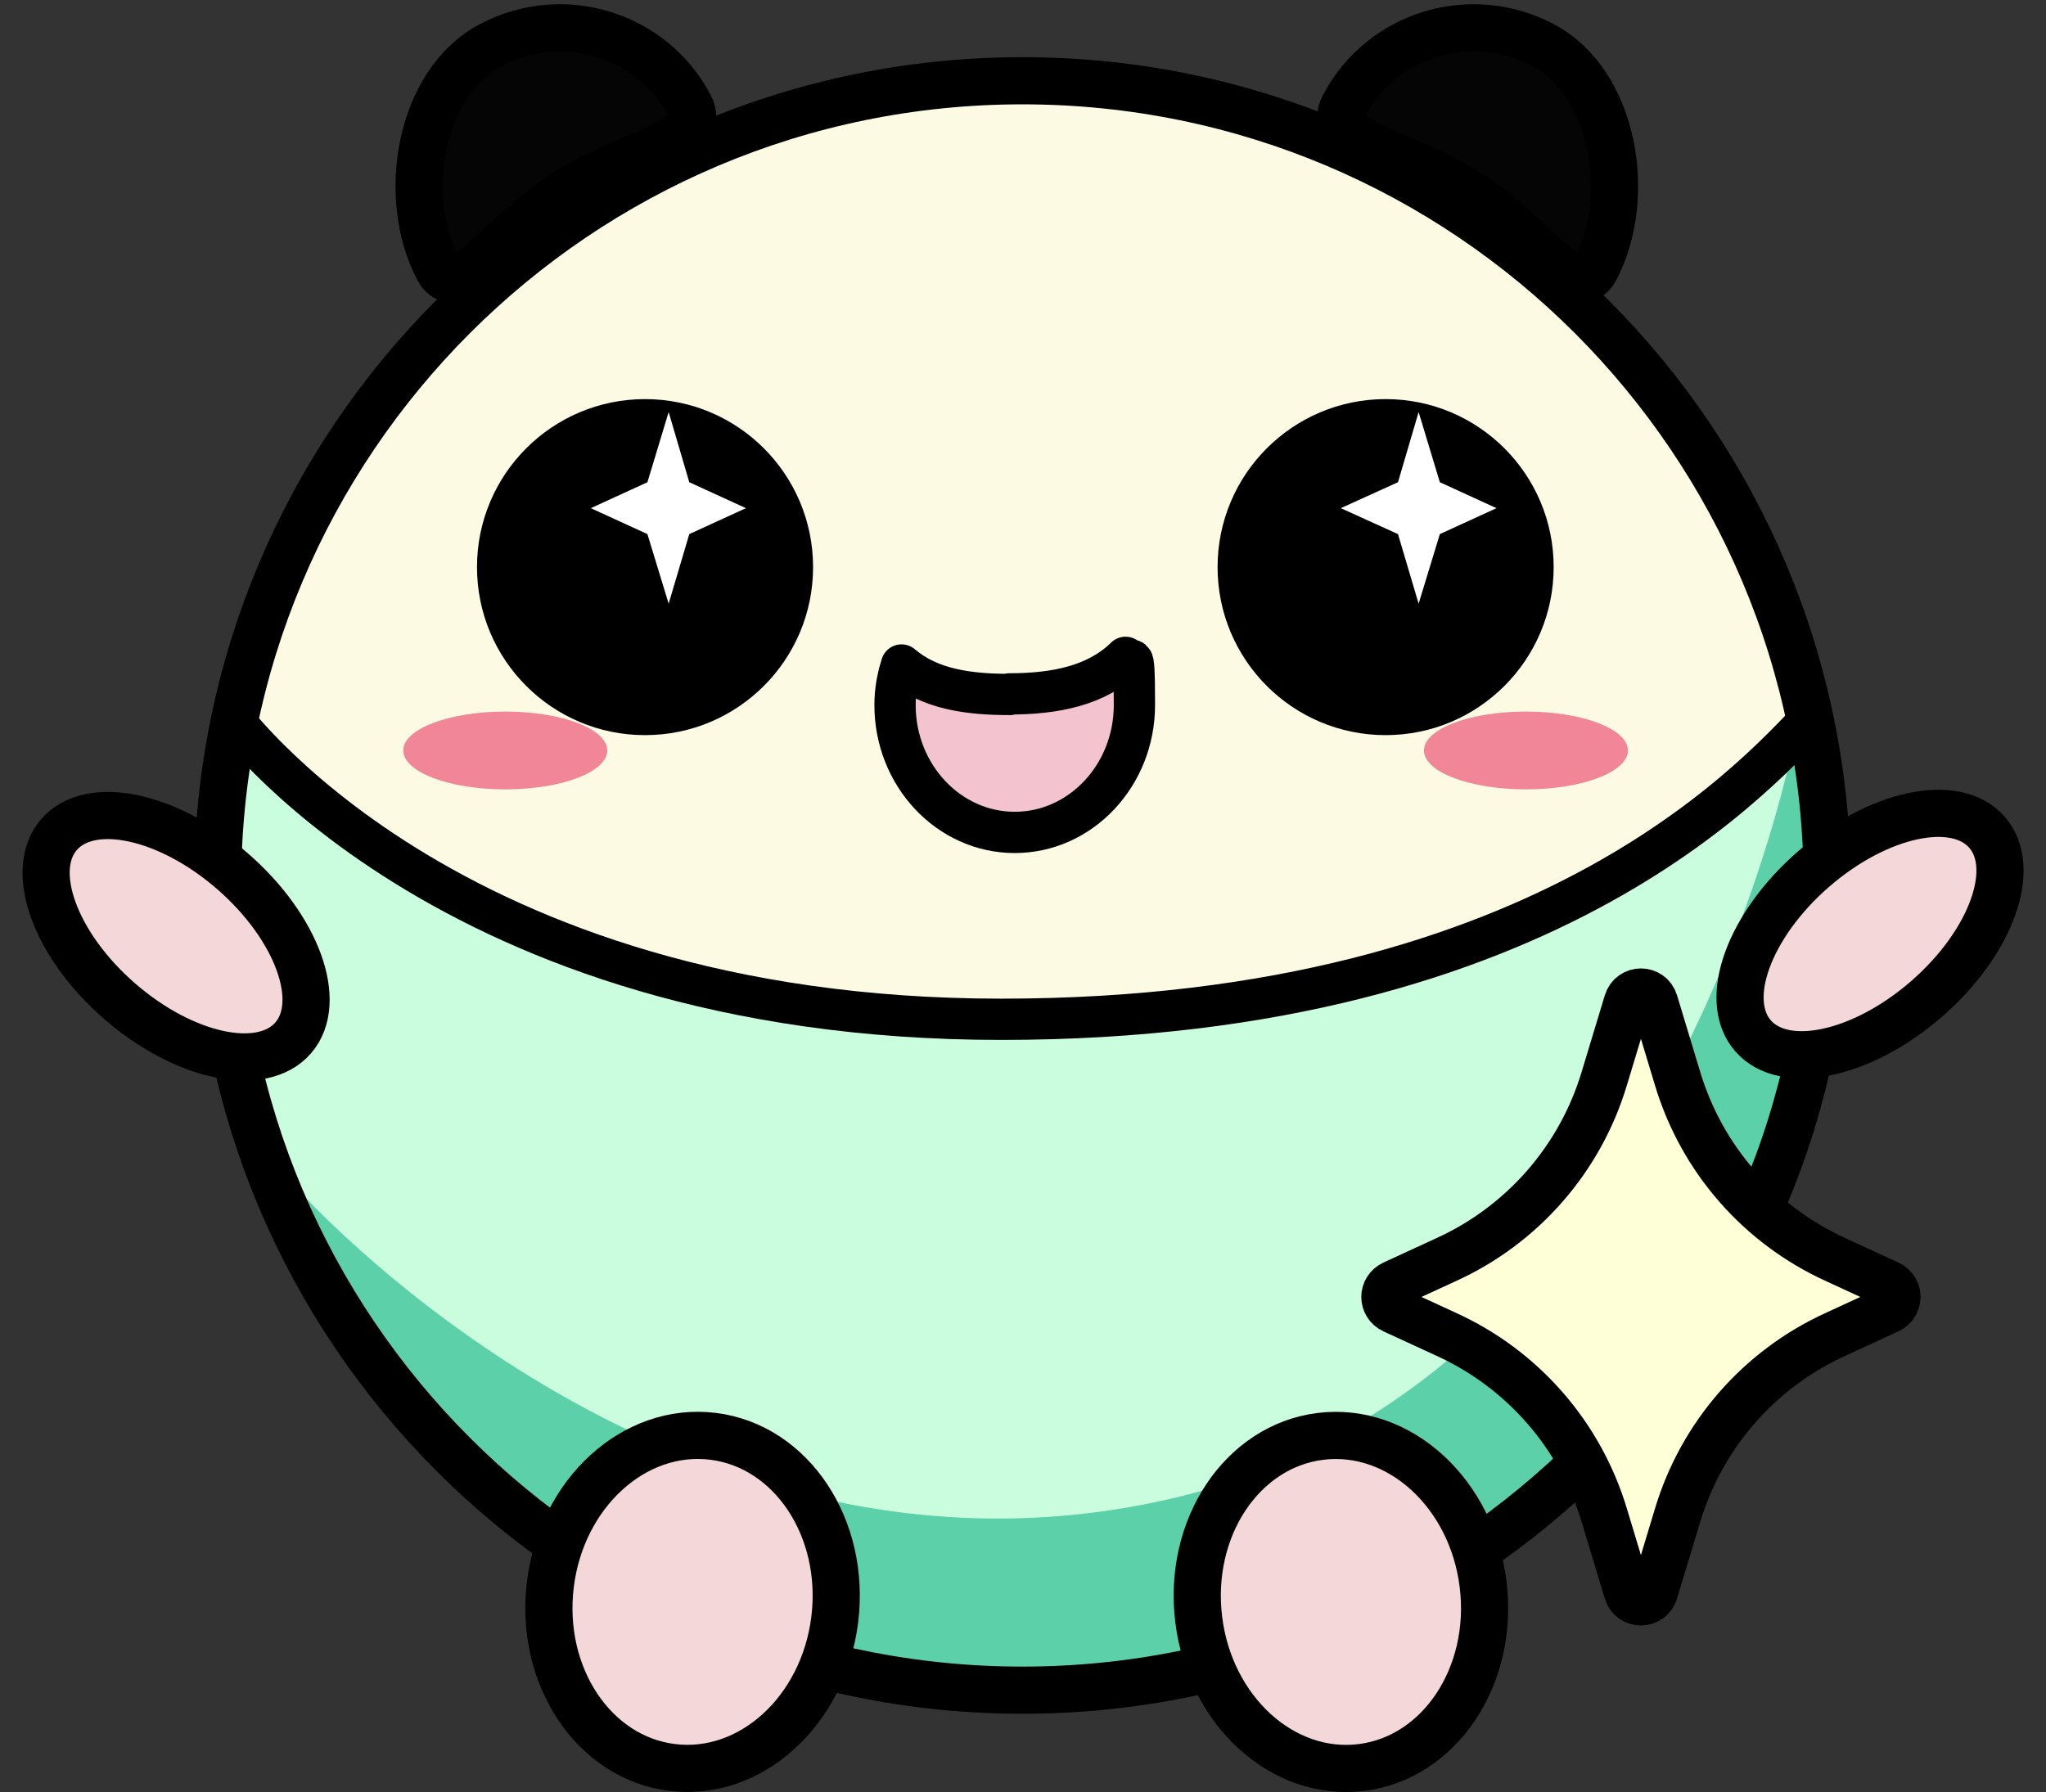
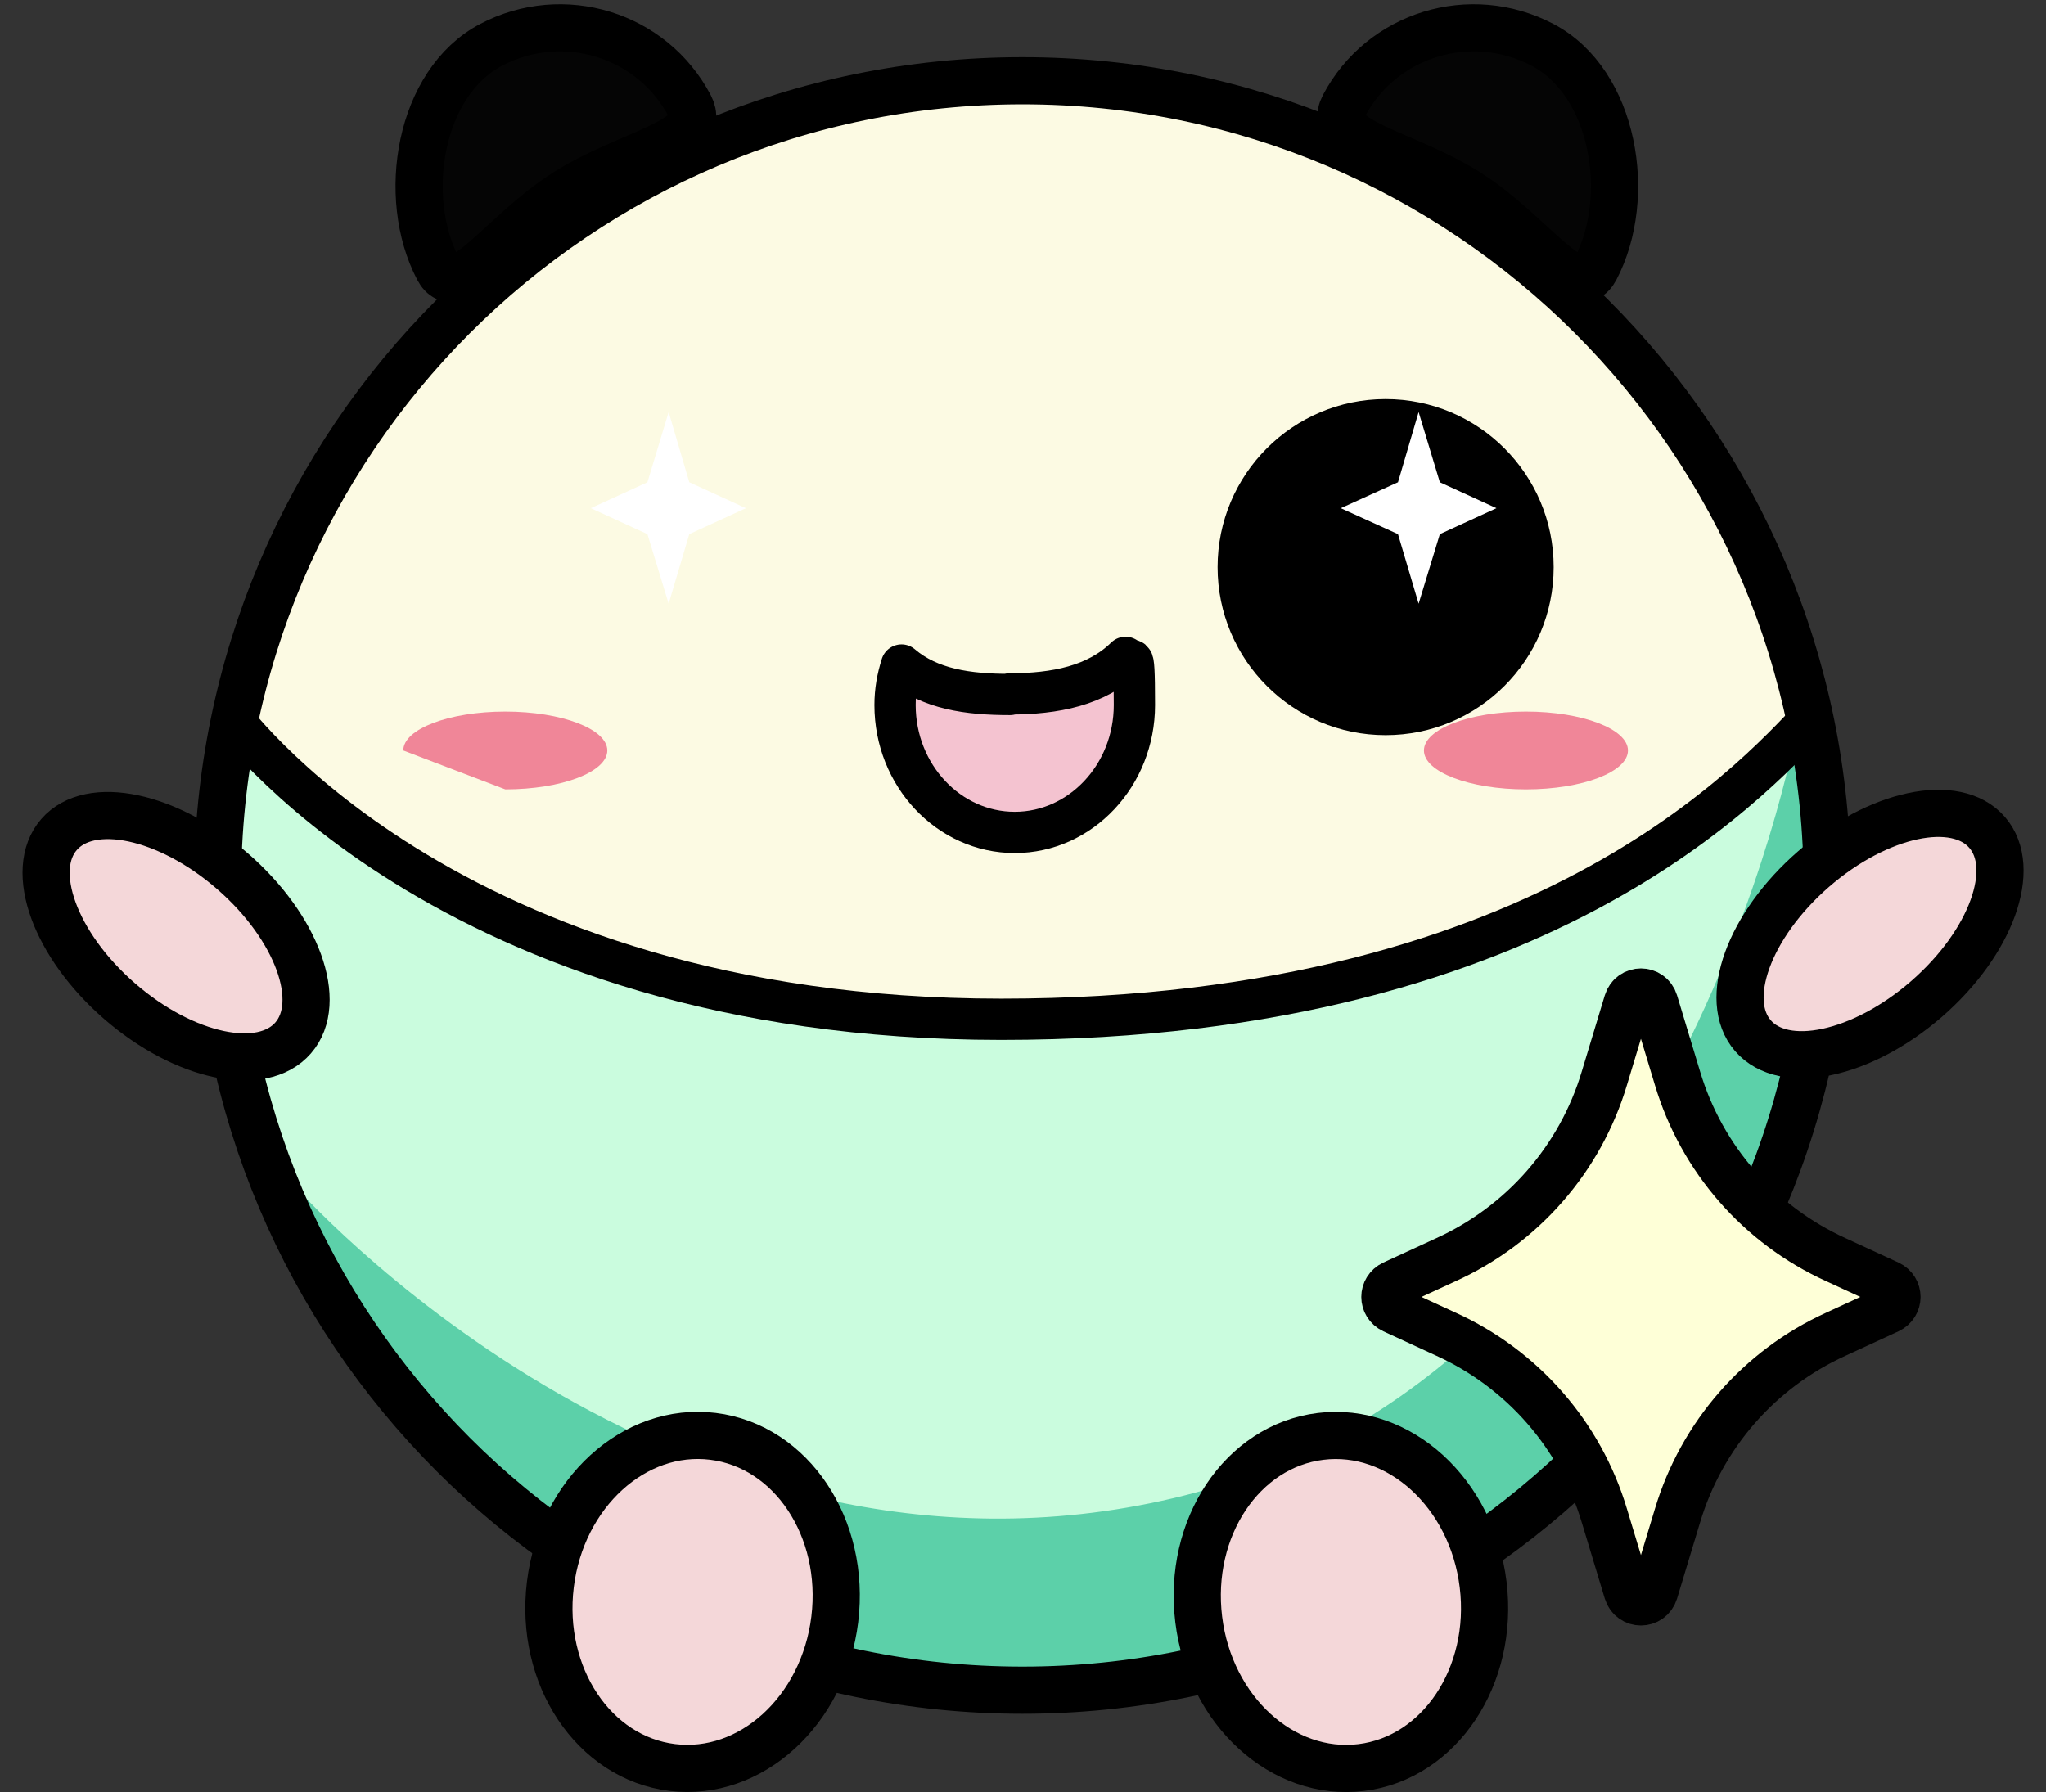
<svg xmlns="http://www.w3.org/2000/svg" fill="none" viewBox="0 0 347 304" height="304" width="347">
  <rect x="0" y="0" width="347" height="304" fill="#333333" stroke="none" />
  <path fill="#FCFAE3" d="M173.398 286.699C248.785 286.699 309.898 225.586 309.898 150.199C309.898 74.812 248.785 13.699 173.398 13.699C98.012 13.699 36.898 74.812 36.898 150.199C36.898 225.586 98.012 286.699 173.398 286.699Z" />
  <path fill="#CAFCDE" d="M41.699 127.302C41.699 127.302 104.199 178.101 173.399 175.401C242.599 172.701 306.599 131.502 304.499 124.602C302.399 117.702 309.899 146.102 309.899 167.802C309.899 189.502 275.799 289.802 173.399 286.602C70.999 283.402 42.199 200.601 39.499 175.401C36.799 150.201 41.699 127.302 41.699 127.302Z" />
  <path fill="#5CD0A9" d="M49.703 200.902C49.703 200.902 113.803 274.202 199.103 254.102C284.403 234.002 304.503 124.602 304.503 124.602C304.503 124.602 309.903 155.102 309.903 178.602C309.903 202.102 256.303 291.002 179.803 286.702C103.303 282.402 79.203 248.502 62.603 231.902C46.003 215.302 49.703 200.902 49.703 200.902Z" />
  <path stroke-miterlimit="10" stroke-width="8" stroke="black" d="M173.398 286.699C248.785 286.699 309.898 225.586 309.898 150.199C309.898 74.812 248.785 13.699 173.398 13.699C98.012 13.699 36.898 74.812 36.898 150.199C36.898 225.586 98.012 286.699 173.398 286.699Z" />
  <path stroke-linejoin="round" stroke-linecap="round" stroke-width="7" stroke="black" fill="#F4C3D0" d="M171.297 117.8C164.197 117.8 157.697 116.9 152.897 112.8C152.197 115 151.797 117.2 151.797 119.6C151.797 131.5 160.897 141.2 172.097 141.2C183.297 141.2 192.397 131.5 192.397 119.6C192.397 107.7 191.897 114 190.897 111.5C185.997 116.3 178.997 117.7 171.197 117.7L171.297 117.8Z" />
-   <path fill="black" d="M109.398 124.699C125.139 124.699 137.898 111.939 137.898 96.199C137.898 80.459 125.139 67.699 109.398 67.699C93.658 67.699 80.898 80.459 80.898 96.199C80.898 111.939 93.658 124.699 109.398 124.699Z" />
  <path fill="black" d="M235 124.699C250.74 124.699 263.5 111.939 263.5 96.199C263.5 80.459 250.74 67.699 235 67.699C219.26 67.699 206.5 80.459 206.5 96.199C206.5 111.939 219.26 124.699 235 124.699Z" />
  <path fill="white" d="M113.403 102.398L109.803 90.598L100.203 86.198L109.803 81.798L113.403 69.898L116.903 81.798L126.503 86.198L116.903 90.598L113.403 102.398Z" />
  <path stroke-miterlimit="10" stroke-width="8" stroke="black" fill="#FEFFD7" d="M276 269.998L272.1 257.098C268 243.398 258.2 232.198 245.2 226.298L236.3 222.198C234.4 221.298 234.4 218.698 236.3 217.798L245.2 213.698C258.2 207.798 268 196.598 272.1 182.898L276 169.998C276.7 167.698 279.9 167.698 280.6 169.998L284.5 182.898C288.6 196.598 298.4 207.798 311.4 213.698L320.3 217.798C322.2 218.698 322.2 221.298 320.3 222.198L311.4 226.298C298.4 232.198 288.6 243.398 284.5 257.098L280.6 269.998C279.9 272.298 276.7 272.298 276 269.998Z" />
  <path fill="white" d="M240.598 102.398L237.098 90.598L227.398 86.198L237.098 81.798L240.598 69.898L244.198 81.798L253.798 86.198L244.198 90.598L240.598 102.398Z" />
  <path stroke-miterlimit="10" stroke-width="7" stroke="black" d="M38.5 120.699C38.5 120.699 75.3 172.899 169.8 172.899C264.3 172.899 299.7 129.299 308.3 120.699" />
  <path stroke-miterlimit="10" stroke-width="8" stroke="black" fill="#050505" d="M117.001 18.001C120.201 24.101 106.401 25.901 95.701 32.801C85.001 39.701 77.501 51.701 74.301 45.601C67.901 33.401 71.101 14.001 83.301 7.601C95.501 1.201 110.601 5.801 117.001 18.001Z" />
  <path stroke-miterlimit="10" stroke-width="8" stroke="black" fill="#050505" d="M227.9 18.001C224.7 24.101 238.5 25.901 249.2 32.801C259.9 39.701 267.4 51.701 270.6 45.601C277 33.401 273.8 14.001 261.6 7.601C249.4 1.201 234.3 5.801 227.9 18.001Z" />
  <path stroke-miterlimit="10" stroke-width="8" stroke="black" fill="#F4D7D9" d="M230.868 299.822C244.189 298.187 253.443 284.285 251.538 268.772C249.633 253.259 237.291 242.008 223.97 243.644C210.65 245.28 201.396 259.181 203.3 274.695C205.205 290.208 217.548 301.458 230.868 299.822Z" />
  <path stroke-miterlimit="10" stroke-width="8" stroke="black" fill="#F4D7D9" d="M141.577 274.685C143.482 259.172 134.228 245.27 120.907 243.635C107.587 241.999 95.244 253.249 93.34 268.763C91.435 284.276 100.689 298.177 114.01 299.813C127.33 301.449 139.673 290.199 141.577 274.685Z" />
  <path stroke-miterlimit="10" stroke-width="8" stroke="black" fill="#F4D7D9" d="M49.714 176.064C55.004 169.979 50.406 157.32 39.443 147.791C28.481 138.262 15.306 135.47 10.016 141.555C4.726 147.641 9.324 160.299 20.286 169.829C31.249 179.358 44.424 182.15 49.714 176.064Z" />
  <path stroke-miterlimit="10" stroke-width="8" stroke="black" fill="#F4D7D9" d="M326.732 169.459C337.695 159.93 342.293 147.271 337.003 141.186C331.713 135.1 318.538 137.892 307.575 147.421C296.613 156.951 292.015 169.609 297.305 175.695C302.595 181.78 315.77 178.988 326.732 169.459Z" />
-   <path fill="#F08698" d="M85.698 133.899C95.253 133.899 102.998 130.944 102.998 127.299C102.998 123.654 95.253 120.699 85.698 120.699C76.144 120.699 68.398 123.654 68.398 127.299C68.398 130.944 76.144 133.899 85.698 133.899Z" />
+   <path fill="#F08698" d="M85.698 133.899C95.253 133.899 102.998 130.944 102.998 127.299C102.998 123.654 95.253 120.699 85.698 120.699C76.144 120.699 68.398 123.654 68.398 127.299Z" />
  <path fill="#F08698" d="M258.8 133.899C268.355 133.899 276.1 130.944 276.1 127.299C276.1 123.654 268.355 120.699 258.8 120.699C249.245 120.699 241.5 123.654 241.5 127.299C241.5 130.944 249.245 133.899 258.8 133.899Z" />
</svg>